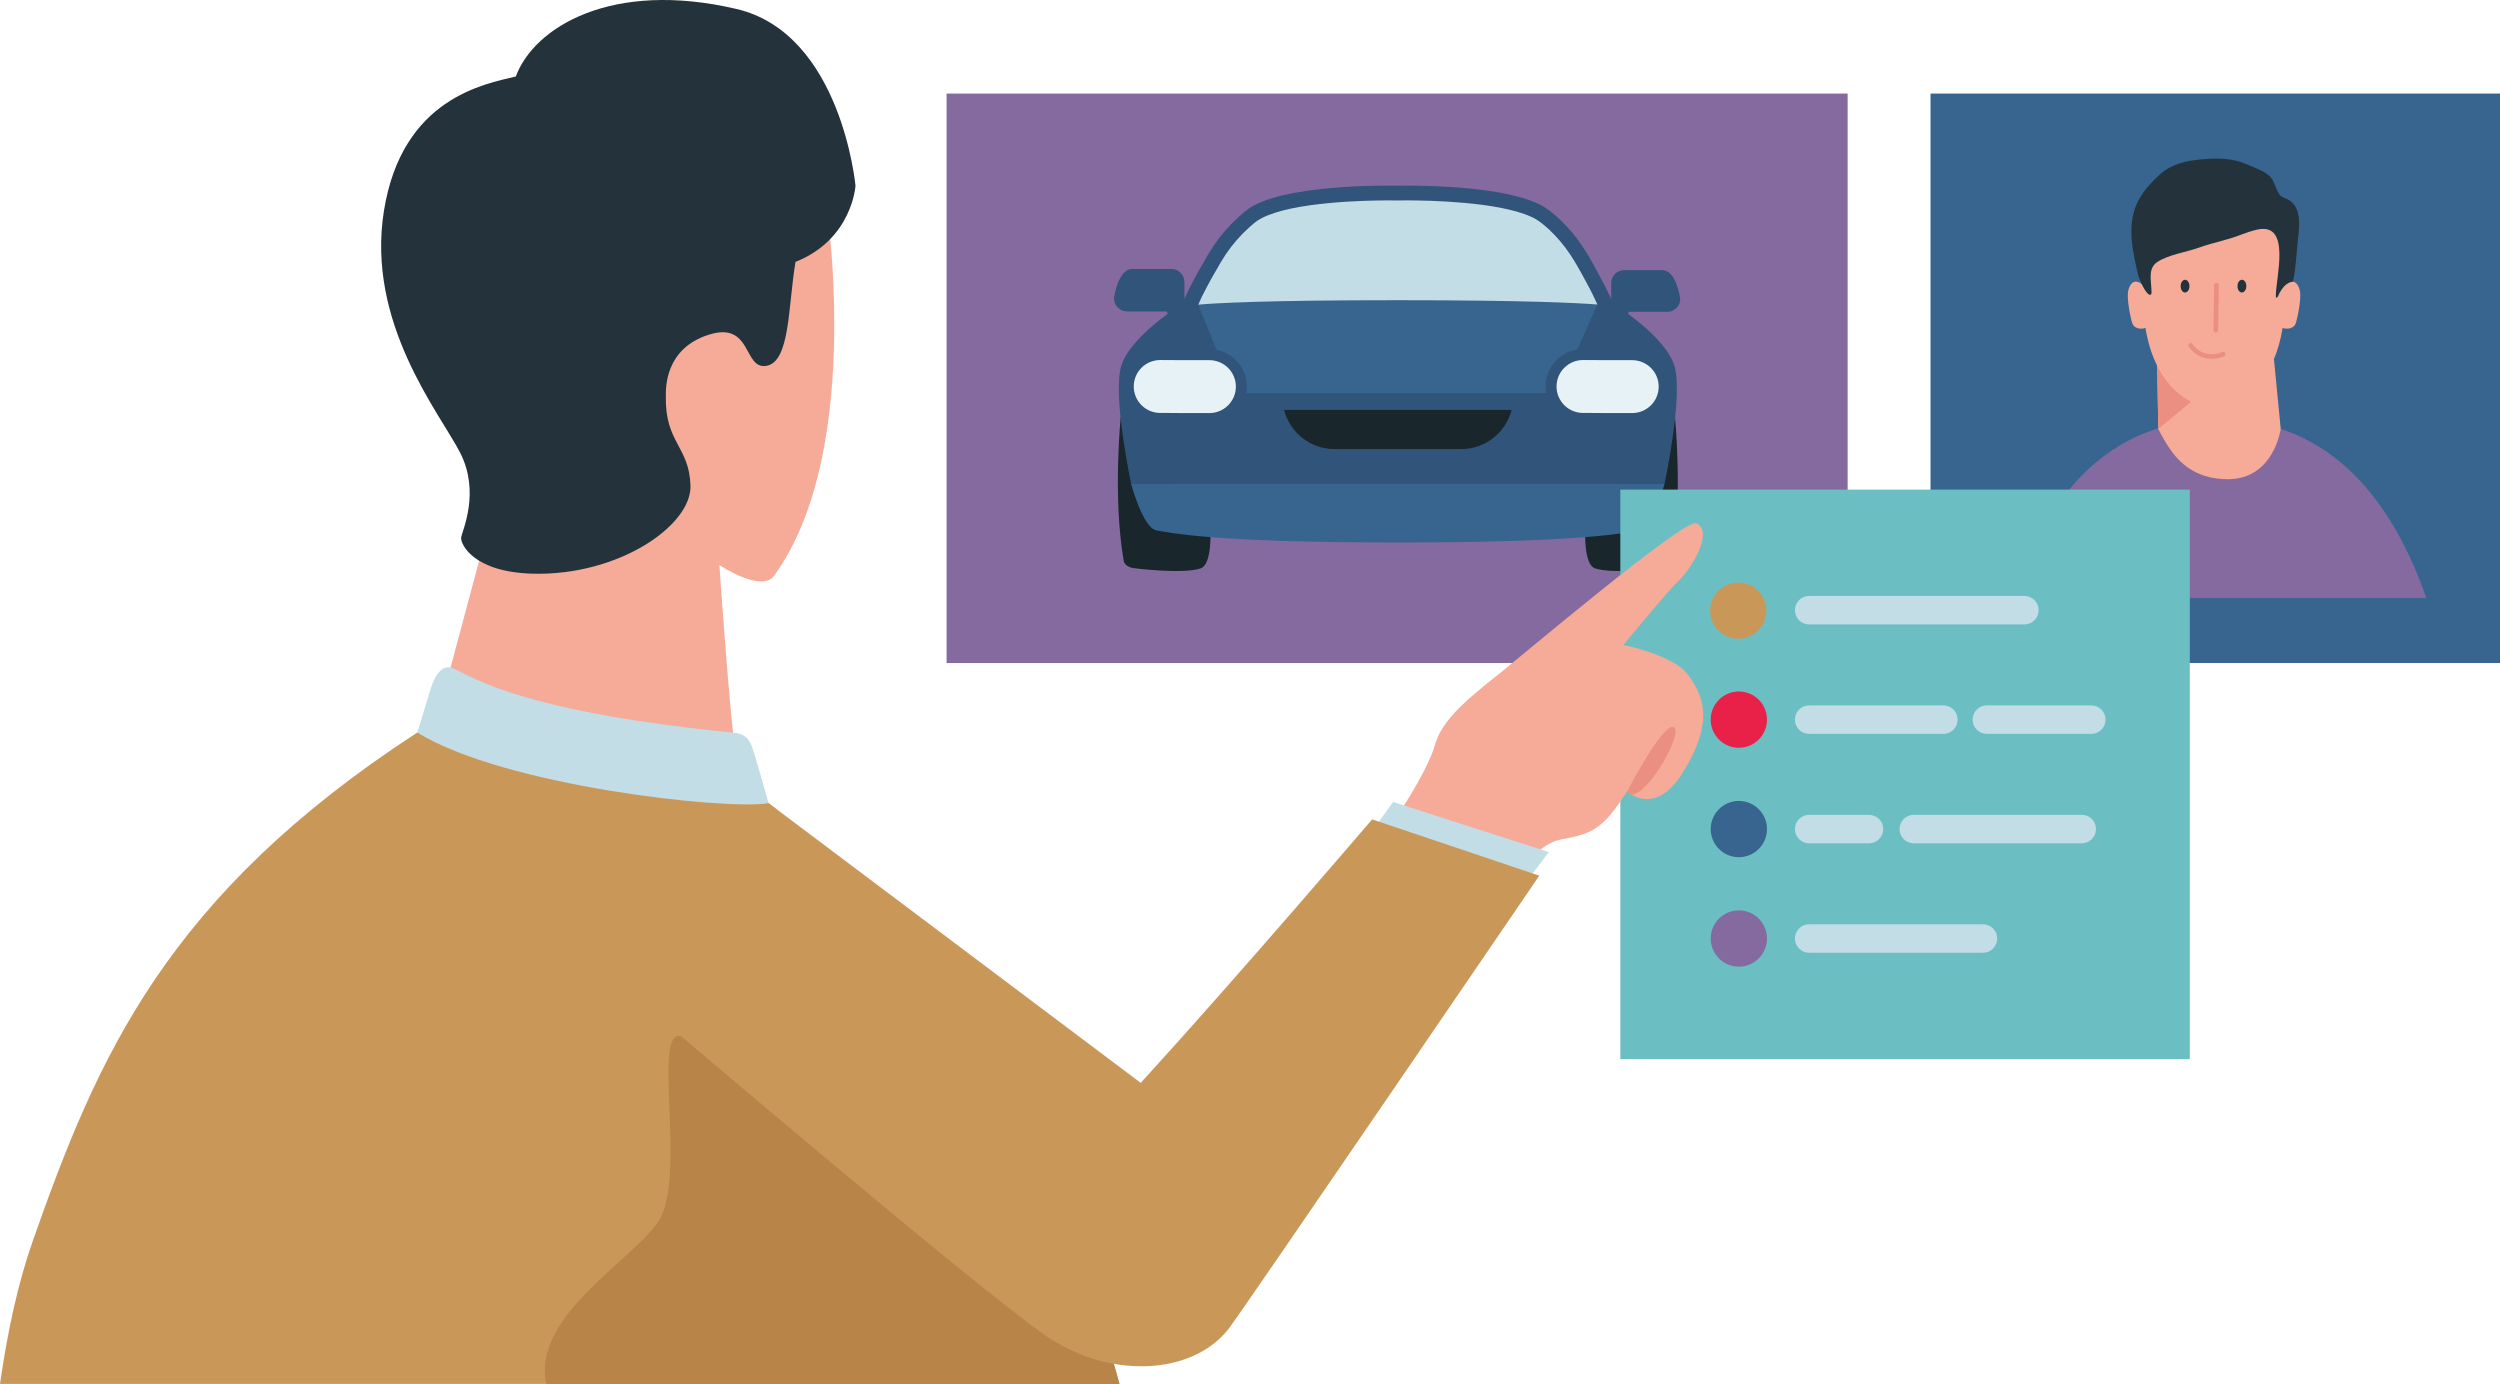
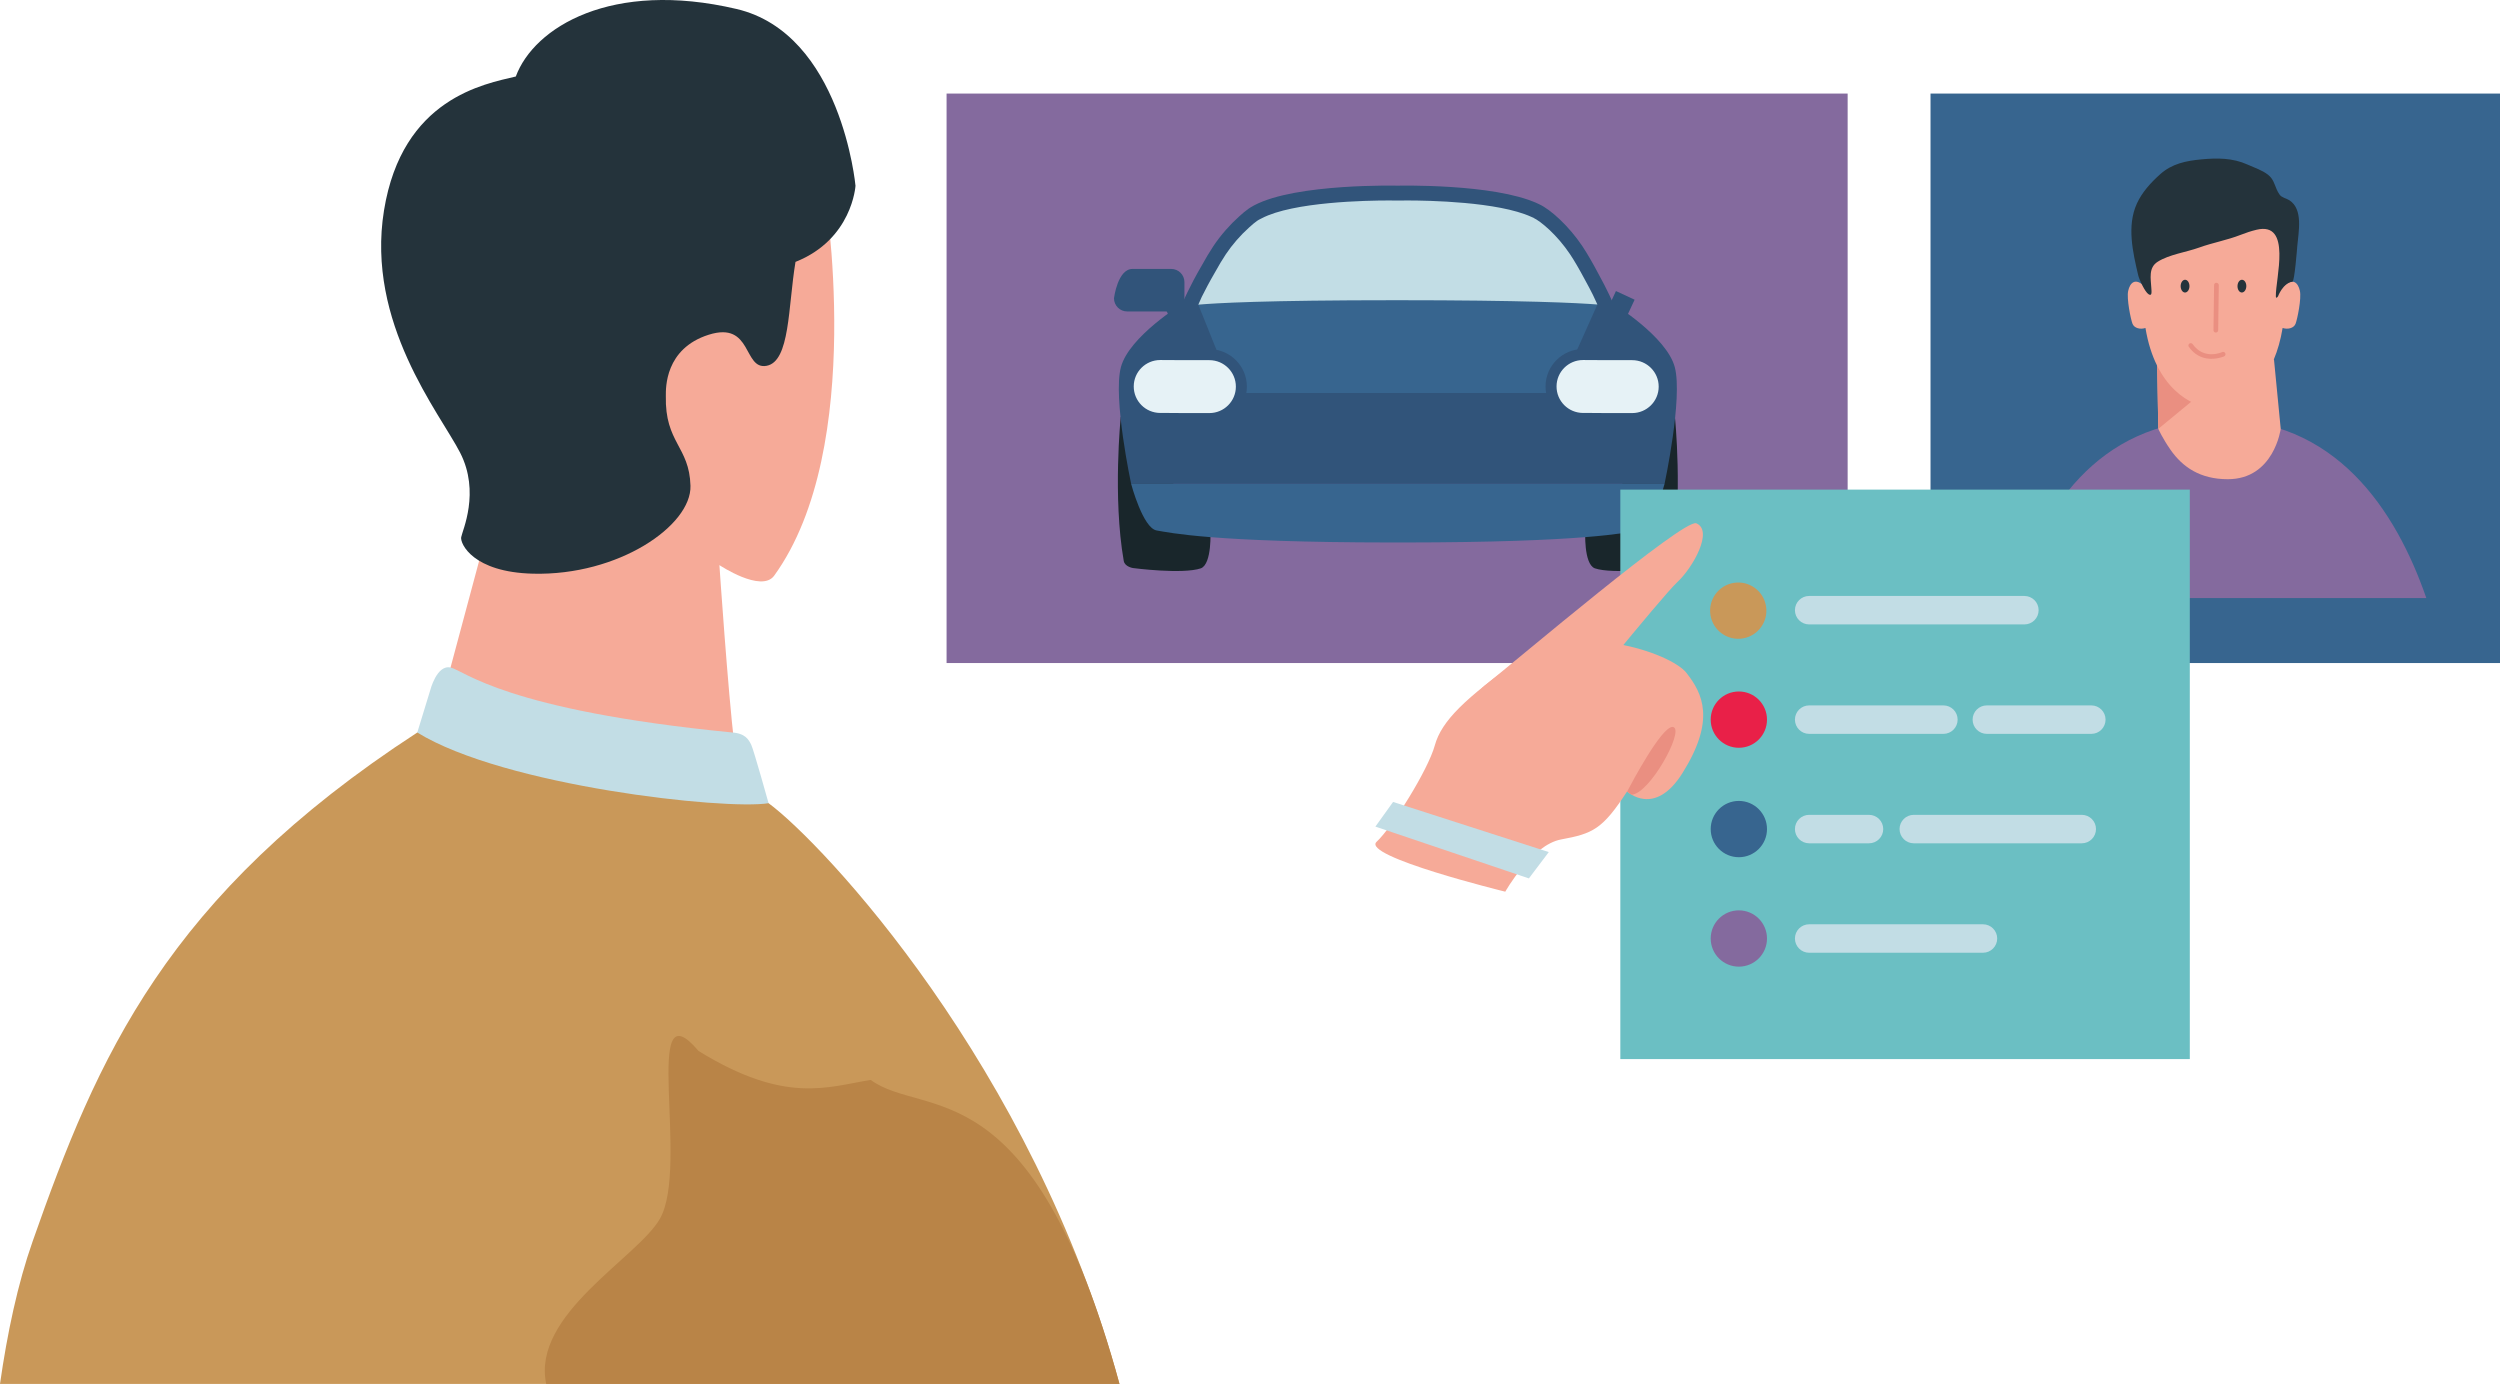
<svg xmlns="http://www.w3.org/2000/svg" xmlns:xlink="http://www.w3.org/1999/xlink" version="1.1" id="ARTWORK" x="0px" y="0px" viewBox="0 0 448 248" enable-background="new 0 0 448 248" xml:space="preserve">
  <g>
    <g>
      <rect x="345.949" y="16.767" fill="#37658F" width="102.05" height="102.05" />
      <g>
        <path fill="#846A9E" d="M434.796,107.17C429.362,91.46,418.5,74.727,396.891,75.17c-21.302,0.437-31.25,16.688-35.898,31.999     H434.796z" />
        <g>
          <path fill="#F6AA98" d="M407.497,64.412L386.5,62.211l0.267,14.64c0,0,0.767,1.72,2.208,3.776      c2.154,3.069,5.283,5.247,10.249,5.247c8.293,0,9.482-9.023,9.482-9.023L407.497,64.412z" />
          <polygon fill="#EA8F81" points="386.5,62.211 386.767,76.852 402.358,63.999     " />
          <path fill="#F6AA98" d="M407.471,64.403c0.675-1.598,1.218-3.463,1.574-5.631c0.928,0.312,2.01,0.042,2.32-0.752      c0.31-0.795,1.085-4.512,0.774-5.902c-0.308-1.395-1.237-2.477-2.941-0.775c-0.119-3.149-0.626-8.836-2.019-12.655      c0-0.413-0.034-0.745-0.113-0.976c-0.146-0.402-0.446-0.767-0.86-1.106c-0.133-0.211-0.271-0.411-0.411-0.589      c-1.141-1.425-5.036-2-9.041-1.827c-4.006-0.173-7.899,0.401-9.036,1.827c-0.145,0.178-0.282,0.377-0.412,0.589      c-0.414,0.34-0.718,0.704-0.862,1.106c-0.082,0.231-0.117,0.563-0.115,0.976c-1.394,3.819-1.895,9.506-2.02,12.655      c-1.698-1.702-2.629-0.62-2.937,0.775c-0.31,1.39,0.462,5.107,0.772,5.902c0.313,0.794,1.395,1.063,2.321,0.752      c1.781,10.811,8.223,14.104,12.034,14.369c0.003,0.007,0.426,0.026,0.507,0.026c0,0,0.006-0.019,0.008-0.026      C400.056,72.929,404.788,70.783,407.471,64.403" />
          <path fill="#24333B" d="M407.967,33.906c-0.396-0.922-0.601-1.859-1.533-2.59c-1.049-0.823-2.481-1.286-3.694-1.832      c-2.643-1.194-5.419-1.192-8.261-0.923c-2.726,0.258-5.258,0.758-7.388,2.673c-1.658,1.488-3.225,3.192-4.161,5.239      c-1.838,4.02-0.72,8.774,0.236,12.859c0.182,0.775,1.199,2.975,1.854,3.396c0.649,0.416,0.54-0.424,0.503-1.045      c-0.105-1.781-0.55-3.717,1.142-4.783c2.083-1.311,5.102-1.698,7.422-2.537c2.431-0.878,4.998-1.323,7.42-2.271      c0.947-0.372,1.906-0.691,2.88-0.923c6.367-1.518,3.368,8.812,3.444,11.918c0.016,0.604,0.397,0,0.397,0      s0.855-2.345,2.576-2.612c0.379-0.063,0.819-5.78,0.874-6.433c0.21-2.492,1.092-6.552-1.427-8.159      c-0.553-0.354-1.333-0.449-1.732-0.985C408.281,34.577,408.112,34.242,407.967,33.906z" />
          <path fill="#24333B" d="M400.96,51.262c0.006-0.632,0.369-1.135,0.804-1.126c0.439,0.002,0.784,0.52,0.777,1.155      c-0.013,0.631-0.375,1.135-0.812,1.128C401.29,52.409,400.946,51.892,400.96,51.262z" />
          <path fill="#24333B" d="M390.773,51.273c0.003-0.629,0.36-1.144,0.795-1.14c0.436,0.005,0.782,0.515,0.784,1.148      c-0.001,0.629-0.359,1.138-0.794,1.14C391.122,52.418,390.773,51.905,390.773,51.273z" />
          <g>
            <g>
              <g>
                <g>
                  <path fill="#EA8F81" d="M397.077,59.597h-0.006c-0.231-0.001-0.419-0.194-0.416-0.424l0.11-8.083          c0.004-0.231,0.155-0.442,0.424-0.414c0.236,0.001,0.422,0.194,0.419,0.425l-0.11,8.081          C397.496,59.415,397.304,59.597,397.077,59.597z" />
                </g>
              </g>
            </g>
          </g>
          <g>
            <g>
              <g>
                <g>
                  <path fill="#EA8F81" d="M395.487,64.238c-1.088-0.168-2.281-0.719-3.247-2.081c-0.134-0.192-0.092-0.453,0.1-0.589          c0.189-0.134,0.454-0.088,0.587,0.102c2.034,2.868,5.156,1.482,5.288,1.422c0.21-0.097,0.462-0.005,0.559,0.208          c0.098,0.213,0.001,0.463-0.209,0.56C398.546,63.87,397.135,64.493,395.487,64.238z" />
                </g>
              </g>
            </g>
          </g>
        </g>
      </g>
    </g>
    <g>
      <rect x="169.626" y="16.767" fill="#846A9E" width="161.472" height="102.05" />
      <g>
        <g>
          <path fill="#19262B" d="M200.837,74.72c0,0-1.459,14.391,0.538,25.794c0.18,1.065,1.676,1.283,1.676,1.283      s8.845,1.16,12.152,0.045c2.025-0.79,1.704-6.78,1.704-6.78L200.837,74.72z" />
          <path fill="#19262B" d="M300.148,74.72c0,0,1.462,14.391-0.535,25.794c-0.179,1.065-1.677,1.283-1.677,1.283      s-8.848,1.16-12.152,0.045c-2.025-0.79-1.704-6.78-1.704-6.78L300.148,74.72z" />
        </g>
        <g>
          <path fill="#31547A" d="M212.251,53.445c0,1.31-1.061,2.366-2.365,2.366h-7.904c-1.299,0-2.356-1.057-2.356-2.366      c0,0,0.652-5.253,3.314-5.253h6.945c1.305,0,2.365,1.056,2.365,2.361V53.445z" />
          <rect x="209.102" y="52.499" transform="matrix(0.907 -0.422 0.422 0.907 -3.796 94.135)" fill="#31547A" width="3.759" height="6.307" />
        </g>
        <g>
-           <path fill="#31547A" d="M288.726,53.561c0,1.284,1.035,2.319,2.314,2.319h7.742c1.278,0,2.314-1.035,2.314-2.319      c0,0-0.64-5.15-3.25-5.15h-6.806c-1.279,0-2.314,1.036-2.314,2.315V53.561z" />
          <rect x="286.872" y="53.881" transform="matrix(0.421 -0.907 0.907 0.421 117.332 295.27)" fill="#31547A" width="6.181" height="3.687" />
        </g>
        <path fill="#31547A" d="M300.124,65.802C298.661,60.29,289.1,54.441,289.1,54.441s-0.011-0.028-0.024-0.049h0.021     c0,0-1.038-2.411-2.756-5.508c-0.878-1.656-1.867-3.399-2.798-4.792c-2.415-3.609-5.684-6.545-7.674-7.469     c-0.067-0.035-0.137-0.067-0.207-0.098c-0.053-0.022-0.12-0.06-0.173-0.081c0,0-0.007-0.005-0.011-0.005     c-7.825-3.578-25.003-3.167-25.003-3.167s-18.212-0.439-25.672,3.498c-0.056,0.032-0.109,0.056-0.168,0.091     c-0.32,0.176-0.629,0.355-0.904,0.549c-0.576,0.408-1.138,0.886-1.694,1.396c-1.543,1.381-3.209,3.219-4.591,5.286     c-0.689,1.031-1.406,2.25-2.088,3.484c-2.165,3.694-3.504,6.816-3.504,6.816h0.056c-0.01,0.021-0.021,0.049-0.021,0.049     s-9.561,5.849-11.023,11.361c-1.462,5.511,1.838,20.923,1.838,20.923h95.581C298.285,86.725,301.585,71.314,300.124,65.802z" />
-         <path fill="#19262B" d="M230.111,73.458c1.044,4.028,4.668,7.016,9.024,7.016h22.719c4.355,0,7.98-2.988,9.023-7.016H230.111z" />
        <path fill="#37658F" d="M214.736,54.599l6.373,15.832h58.043l7.101-15.864C286.253,54.568,271.9,48.62,214.736,54.599z" />
-         <path fill="#C2DDE5" d="M225.271,39.578c-0.407,0.289-0.861,0.662-1.42,1.179c-1.561,1.395-3.037,3.096-4.183,4.809     c-0.577,0.861-1.241,1.972-1.972,3.29c-0.963,1.649-1.757,3.174-2.338,4.341l-0.622,1.402c2.957-0.271,11.804-0.802,35.602-0.802     c22.873,0,32.375,0.492,35.915,0.77l-0.815-1.747c-0.388-0.776-0.858-1.677-1.397-2.647c-1.026-1.926-1.919-3.462-2.685-4.608     c-2.327-3.48-5.252-5.92-6.588-6.539l0.014-0.032l-0.12-0.024v0.003l-0.021-0.007l-0.052-0.025     c-0.014-0.007-0.021-0.011-0.028-0.014l-0.172-0.078c-5.955-2.727-18.532-2.938-22.244-2.938c-0.991,0-1.572,0.011-1.589,0.014     h-0.063h-0.063c-0.018-0.003-0.604-0.014-1.589-0.014c-3.922,0-17.15,0.232-22.782,3.202l-0.108,0.056     C225.697,39.312,225.471,39.442,225.271,39.578z" />
+         <path fill="#C2DDE5" d="M225.271,39.578c-0.407,0.289-0.861,0.662-1.42,1.179c-1.561,1.395-3.037,3.096-4.183,4.809     c-0.577,0.861-1.241,1.972-1.972,3.29c-0.963,1.649-1.757,3.174-2.338,4.341l-0.622,1.402c2.957-0.271,11.804-0.802,35.602-0.802     c22.873,0,32.375,0.492,35.915,0.77l-0.815-1.747c-0.388-0.776-0.858-1.677-1.397-2.647c-1.026-1.926-1.919-3.462-2.685-4.608     c-2.327-3.48-5.252-5.92-6.588-6.539l0.014-0.032l-0.12-0.024v0.003l-0.021-0.007l-0.052-0.025     l-0.172-0.078c-5.955-2.727-18.532-2.938-22.244-2.938c-0.991,0-1.572,0.011-1.589,0.014     h-0.063h-0.063c-0.018-0.003-0.604-0.014-1.589-0.014c-3.922,0-17.15,0.232-22.782,3.202l-0.108,0.056     C225.697,39.312,225.471,39.442,225.271,39.578z" />
        <path fill="#37658F" d="M202.704,86.725c0,0,2.105,7.93,4.577,8.337c2.341,0.387,9.882,2.124,42.017,2.151l0,0     c0.049,0,0.091,0,0.141,0c0.176,0,0.344,0,0.524,0c0.19,0,0.358,0,0.534-0.003c0.172,0.003,0.341,0.003,0.531,0.003     c0.182,0,0.347,0,0.523,0c0.053,0,0.092,0,0.141,0l0,0c32.14-0.028,39.675-1.764,42.016-2.151     c2.472-0.407,4.578-8.337,4.578-8.337H202.704z" />
        <g>
          <g>
            <path fill="#E6F2F6" d="M210.825,75.006l-0.013-0.012l-2.909-0.007c-3.163-0.008-5.731-2.585-5.724-5.745       c0.009-3.149,2.582-5.711,5.737-5.711l1.952,0.006l0.006,0.006l6.858,0.012c3.164,0.008,5.731,2.585,5.724,5.745       c-0.009,3.149-2.583,5.711-5.737,5.711C216.719,75.01,210.825,75.006,210.825,75.006z" />
            <path fill="#31547A" d="M207.916,64.517c0.004,0,0.008,0,0.011,0l1.531,0.005c0.002,0.002,0.004,0.004,0.006,0.006l7.265,0.013       c2.625,0.007,4.745,2.133,4.739,4.756c-0.007,2.612-2.132,4.726-4.75,4.726c-0.004,0-0.008,0-0.012,0l-5.514-0.004       c-0.004-0.004-0.007-0.008-0.011-0.011L207.906,74c-2.626-0.007-4.745-2.133-4.74-4.756       C203.173,66.631,205.298,64.517,207.916,64.517 M207.916,62.544c-3.697,0-6.713,3.003-6.723,6.694       c-0.008,3.705,3.001,6.726,6.708,6.735l2.542,0.006l0.014,0.012l0.735,0.001l5.514,0.004c3.709,0,6.726-3.003,6.736-6.694       c0.008-3.705-3.001-6.726-6.708-6.735l-6.556-0.012l-0.714-0.008l-1.531-0.004h-0.003H207.916L207.916,62.544z" />
          </g>
          <g>
            <path fill="#E6F2F6" d="M286.573,75.006l-0.013-0.012l-2.89-0.007c-3.163-0.008-5.73-2.585-5.723-5.745       c0.009-3.149,2.582-5.711,5.737-5.711l1.951,0.006l0.005,0.006l6.858,0.012c3.163,0.008,5.731,2.585,5.725,5.745       c-0.011,3.149-2.585,5.711-5.737,5.711L286.573,75.006z" />
            <path fill="#31547A" d="M283.684,64.517c0.003,0,0.007,0,0.011,0l1.531,0.005c0.002,0.002,0.004,0.004,0.006,0.006l7.265,0.013       c2.626,0.007,4.745,2.133,4.74,4.756c-0.009,2.612-2.132,4.726-4.751,4.726c-0.004,0-0.008,0-0.011,0l-5.514-0.004       c-0.004-0.004-0.007-0.008-0.011-0.011L283.672,74c-2.625-0.007-4.745-2.133-4.739-4.756       C278.94,66.631,281.065,64.517,283.684,64.517 M283.684,62.544c-3.698,0-6.713,3.003-6.724,6.694       c-0.008,3.705,3.001,6.726,6.707,6.735l2.505,0.006l0.013,0.012l0.773,0.001l5.514,0.004c3.708,0,6.724-3.002,6.737-6.693       c0.007-3.706-3.002-6.727-6.708-6.736l-6.556-0.012l-0.714-0.008l-1.531-0.004h-0.003H283.684L283.684,62.544z" />
          </g>
        </g>
      </g>
    </g>
    <g>
      <rect x="290.363" y="87.738" fill="#6BBFC3" width="102.05" height="102.05" />
      <circle fill="#846A9E" cx="311.602" cy="168.18" r="5.044" />
      <circle fill="#37658F" cx="311.602" cy="148.569" r="5.044" />
      <path fill="#E92048" d="M316.646,128.958c0-2.786-2.258-5.044-5.044-5.044c-2.785,0-5.044,2.258-5.044,5.044    c0,2.785,2.258,5.044,5.044,5.044C314.388,134.001,316.646,131.743,316.646,128.958z" />
      <ellipse transform="matrix(0.987 -0.159 0.159 0.987 -13.443 51.05)" fill="#C99859" cx="311.602" cy="109.346" rx="5.044" ry="5.044" />
      <g>
        <g>
          <path fill="#C2DDE5" d="M355.348,170.732h-31.145c-1.409,0-2.551-1.143-2.551-2.551c0-1.409,1.142-2.551,2.551-2.551h31.145      c1.409,0,2.551,1.143,2.551,2.551C357.899,169.589,356.756,170.732,355.348,170.732z" />
        </g>
        <g>
          <path fill="#C2DDE5" d="M334.924,151.12h-10.721c-1.409,0-2.551-1.143-2.551-2.551c0-1.409,1.142-2.551,2.551-2.551h10.721      c1.409,0,2.551,1.143,2.551,2.551C337.475,149.978,336.333,151.12,334.924,151.12z" />
        </g>
        <g>
          <path fill="#C2DDE5" d="M373.052,151.12H342.95c-1.409,0-2.551-1.143-2.551-2.551c0-1.409,1.143-2.551,2.551-2.551h30.102      c1.409,0,2.551,1.143,2.551,2.551C375.602,149.978,374.46,151.12,373.052,151.12z" />
        </g>
        <g>
          <path fill="#C2DDE5" d="M348.258,131.509h-24.055c-1.409,0-2.551-1.143-2.551-2.551c0-1.409,1.142-2.551,2.551-2.551h24.055      c1.409,0,2.551,1.143,2.551,2.551C350.809,130.367,349.666,131.509,348.258,131.509z" />
        </g>
        <g>
          <path fill="#C2DDE5" d="M374.765,131.509h-18.722c-1.409,0-2.551-1.143-2.551-2.551c0-1.409,1.142-2.551,2.551-2.551h18.722      c1.409,0,2.551,1.143,2.551,2.551C377.316,130.367,376.175,131.509,374.765,131.509z" />
        </g>
        <g>
          <path fill="#C2DDE5" d="M362.771,111.897h-38.568c-1.409,0-2.551-1.143-2.551-2.551c0-1.409,1.142-2.551,2.551-2.551h38.568      c1.409,0,2.551,1.143,2.551,2.551C365.322,110.755,364.18,111.897,362.771,111.897z" />
        </g>
      </g>
    </g>
  </g>
  <g>
    <g>
      <g>
        <path fill="#F6AA98" d="M291.576,141.824c0,0,4.907,4.717,9.923-3.292c5.967-9.524,3.624-14.226,0.723-17.937     c-2.898-3.71-20.128-9.342-29.856-2.44c-9.728,6.905-14.042,11.009-15.247,15.415c-1.205,4.405-7.627,14.682-10.434,17.281     c-2.812,2.602,23.06,8.939,23.06,8.939s4.714-8.381,10.002-9.36C285.43,149.377,287.161,148.636,291.576,141.824" />
        <g>
          <defs>
            <path id="SVGID_1_" d="M291.576,141.824c0,0,4.907,4.717,9.923-3.292c5.967-9.524,3.624-14.226,0.723-17.937       c-2.898-3.71-20.128-9.342-29.856-2.44c-9.728,6.905-14.042,11.009-15.247,15.415c-1.205,4.405-7.627,14.682-10.434,17.281       c-2.812,2.602,23.037,4.577,23.037,4.577s4.308-4.105,10.024-4.998C285.457,149.533,287.161,148.636,291.576,141.824" />
          </defs>
          <clipPath id="SVGID_2_">
            <use xlink:href="#SVGID_1_" overflow="visible" />
          </clipPath>
          <path clip-path="url(#SVGID_2_)" fill="#EA8F81" d="M299.707,130.266c-1.988,0.001-7.245,9.9-8.119,11.569      c0.061,0.055,0.34,0.305,0.794,0.577c3.223-0.167,9.308-11.205,7.557-12.092C299.866,130.283,299.789,130.266,299.707,130.266" />
        </g>
      </g>
      <path fill="#F6AA98" d="M303.982,93.778c-2.226-0.936-32.093,24.461-37.913,29.063c-5.816,4.602,12.712,7.59,12.712,7.59    s18.98-23.511,21.79-26.113C303.378,101.717,307.089,95.084,303.982,93.778z" />
    </g>
    <path fill="#B4D6D8" d="M237.506,222.439" />
    <path fill="#F6AA98" d="M80.145,121.819l6.334-23.621l21.51-55.302l39.748-8.833c0,0,7.68,46.087-9.027,69.128   c-2.303,3.071-9.792-1.922-9.792-1.922s1.534,22.661,2.687,32.263C132.757,143.133,82.642,139.676,80.145,121.819z" />
    <path fill="#24333B" d="M95.507,102.805c-10.749-0.265-13.058-5.373-12.865-6.529c0.191-1.15,3.457-8.062-0.193-15.166   C78.8,74.004,65.55,57.874,68.813,37.71c3.266-20.162,18.051-22.658,23.62-24.001c3.265-8.833,17.19-17.348,39.558-12.099   c18.818,4.419,21.314,31.685,21.314,31.685s-0.576,9.6-10.753,13.635c-1.343,8.064-0.96,17.857-5.185,18.623   c-4.223,0.77-2.494-8.064-10.369-5.568c-7.874,2.497-7.68,9.602-7.68,10.945c-0.194,8.45,4.224,9.028,4.415,16.13   C123.926,94.166,110.867,103.191,95.507,102.805z" />
    <path fill="#C2DDE5" d="M74.384,132.547l2.698-8.803c0,0,1.176-4.709,3.678-4.119c2.501,0.59,9.86,7.653,50.327,11.624   c2.501,0.148,3.089,1.323,3.531,2.207c0.44,0.883,3.277,11.068,3.277,11.068S97.192,152.56,74.384,132.547z" />
    <g>
      <path fill="#C99859" d="M0,248c1.3-9.102,3.173-17.945,5.849-25.551c11.579-32.926,23.881-61.874,68.927-91.182    c15.559,9.592,55.178,13.933,62.956,12.667c9.589,7.056,47.329,46.937,62.877,104.066H0z" />
    </g>
    <polygon fill="#C2DDE5" points="246.471,148.126 249.638,143.71 277.541,152.693 273.978,157.41  " />
    <g>
      <path fill="#B98447" d="M97.878,248c-2.641-12.481,16.401-22.604,20.386-29.613c5.342-9.395-3.442-42.284,6.918-30.052    c15.559,9.592,23.068,6.449,30.845,5.182c9.589,7.055,29.032-2.647,44.581,54.482H97.878z" />
    </g>
-     <path fill="#C99859" d="M204.417,194.05c16.806-18.376,41.465-47.216,41.467-47.216l29.958,10.085c0,0-53.683,78.729-55.745,81.308   c-6.671,8.346-21.554,8.949-33.01,0.916c-12.917-9.057-67.819-55.83-67.819-55.83l3.124-34.996l15.339-4.384L204.417,194.05z" />
  </g>
</svg>